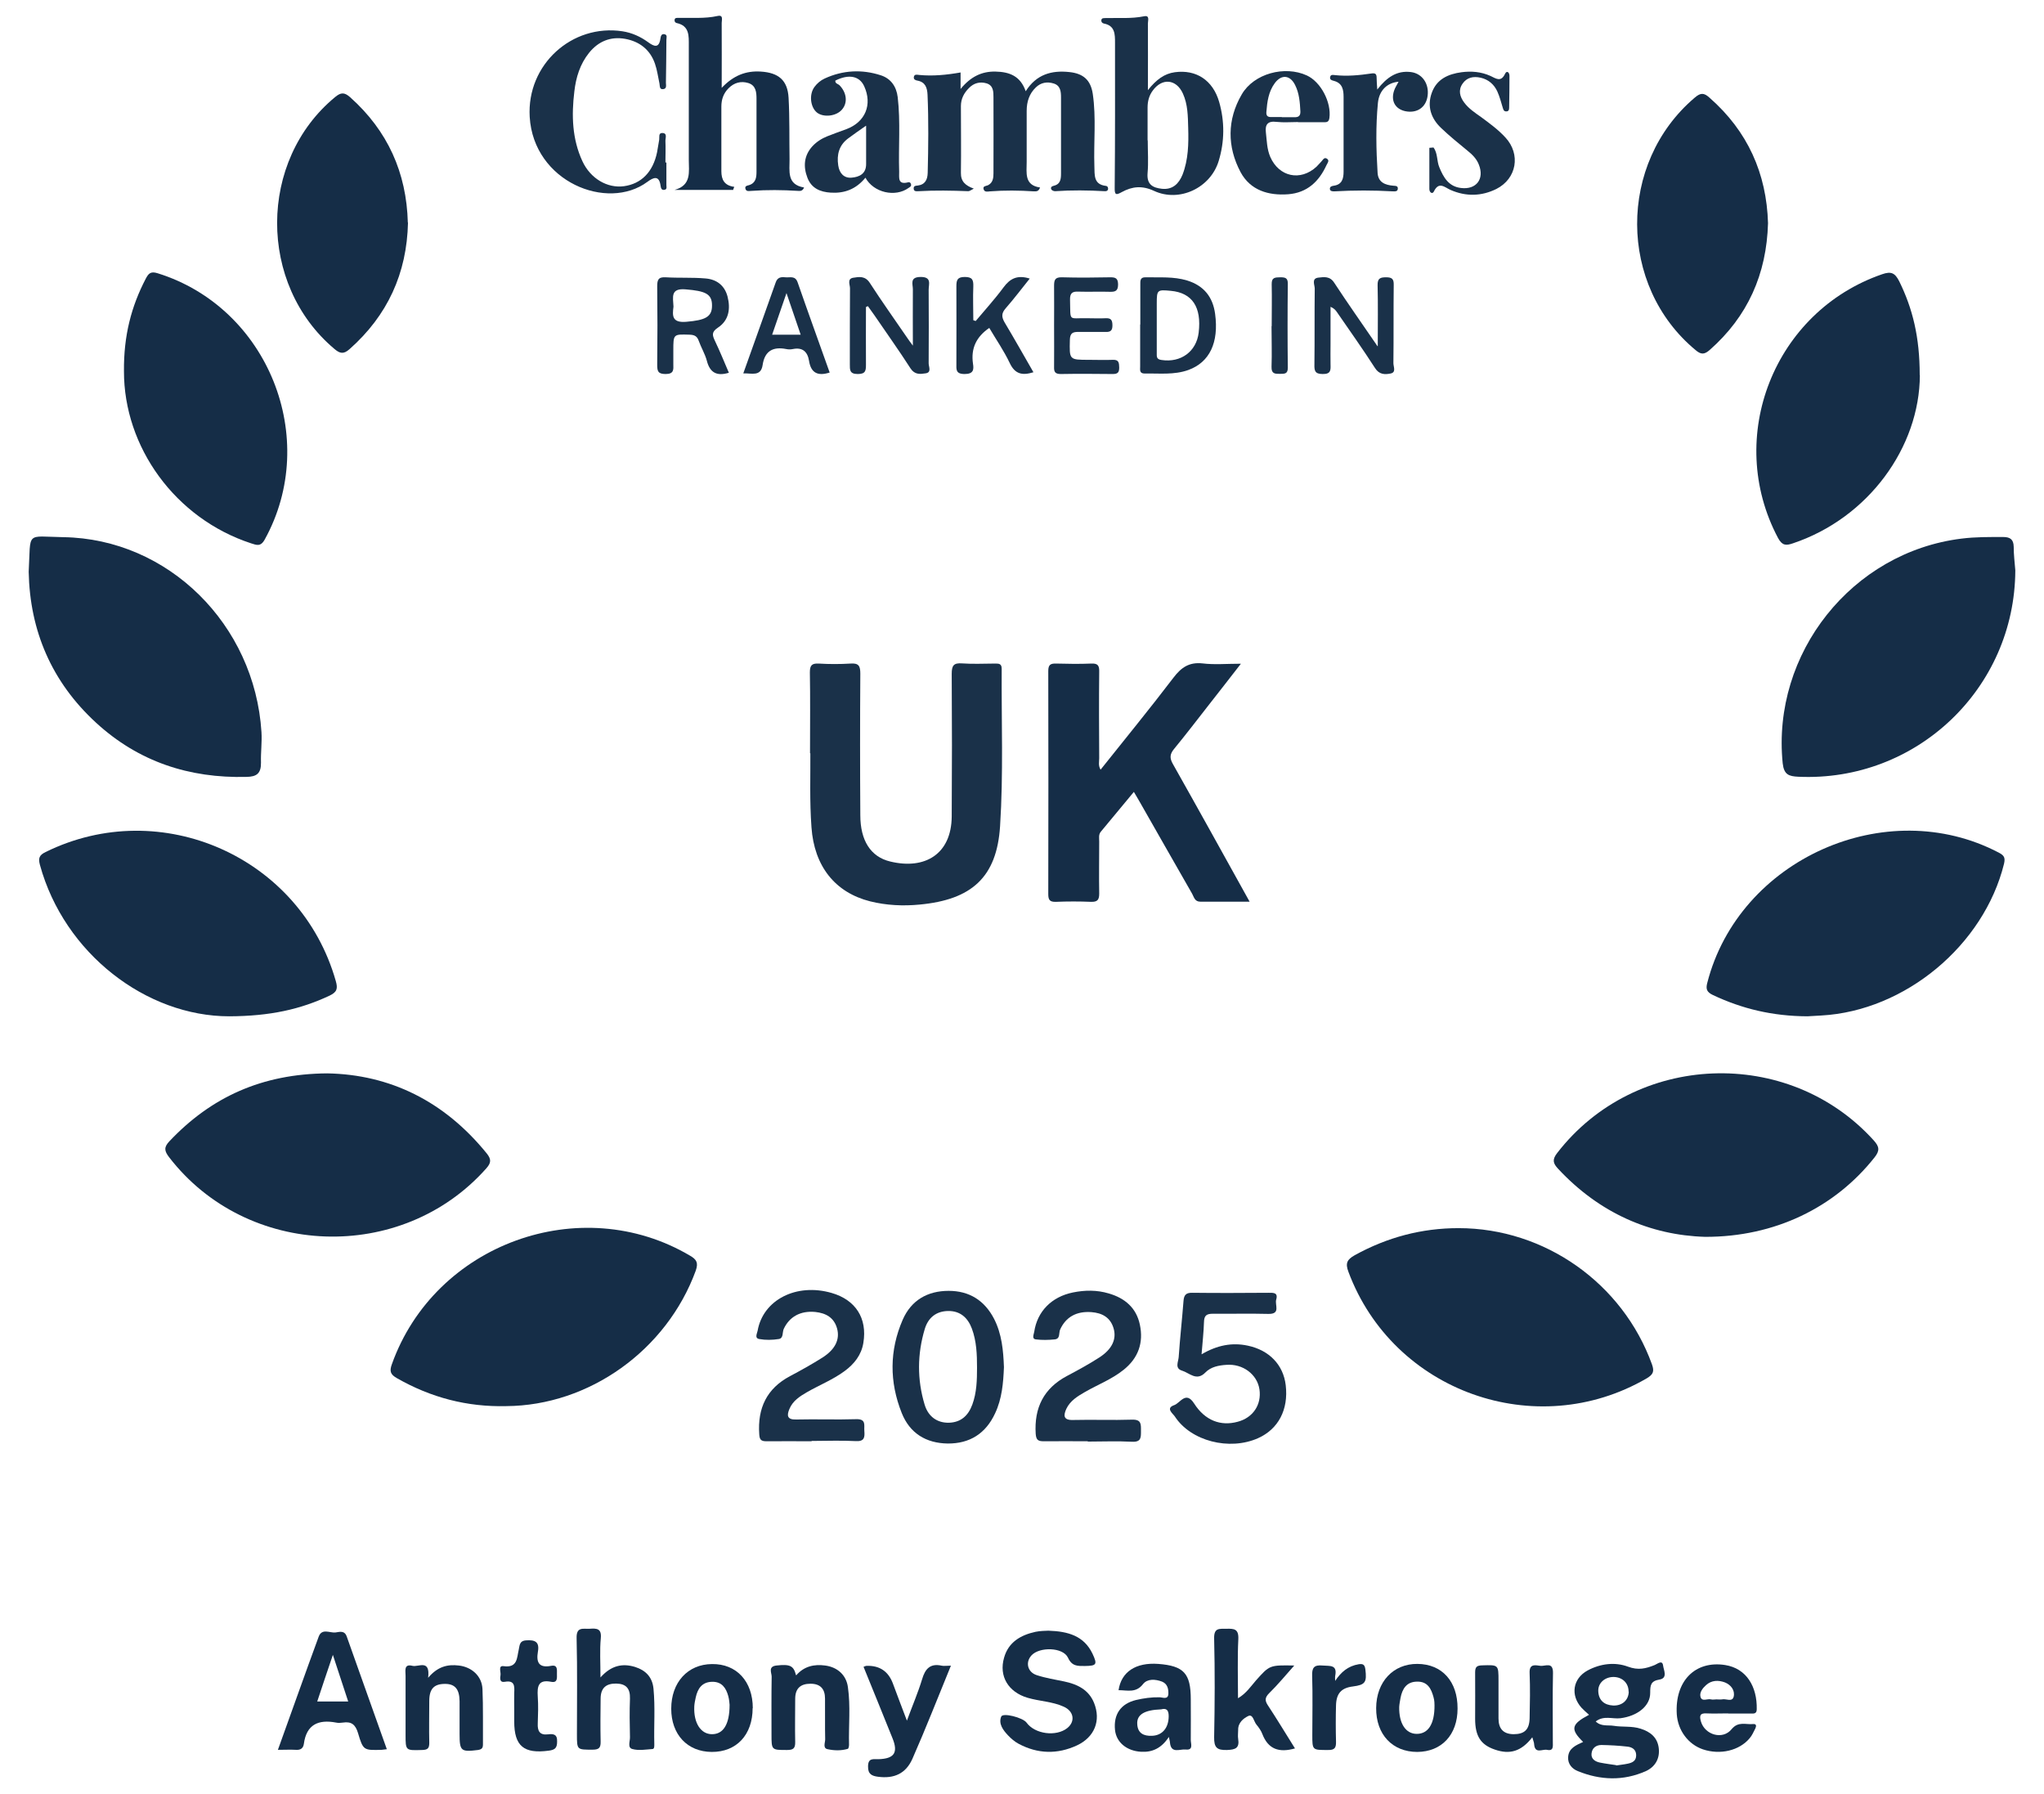
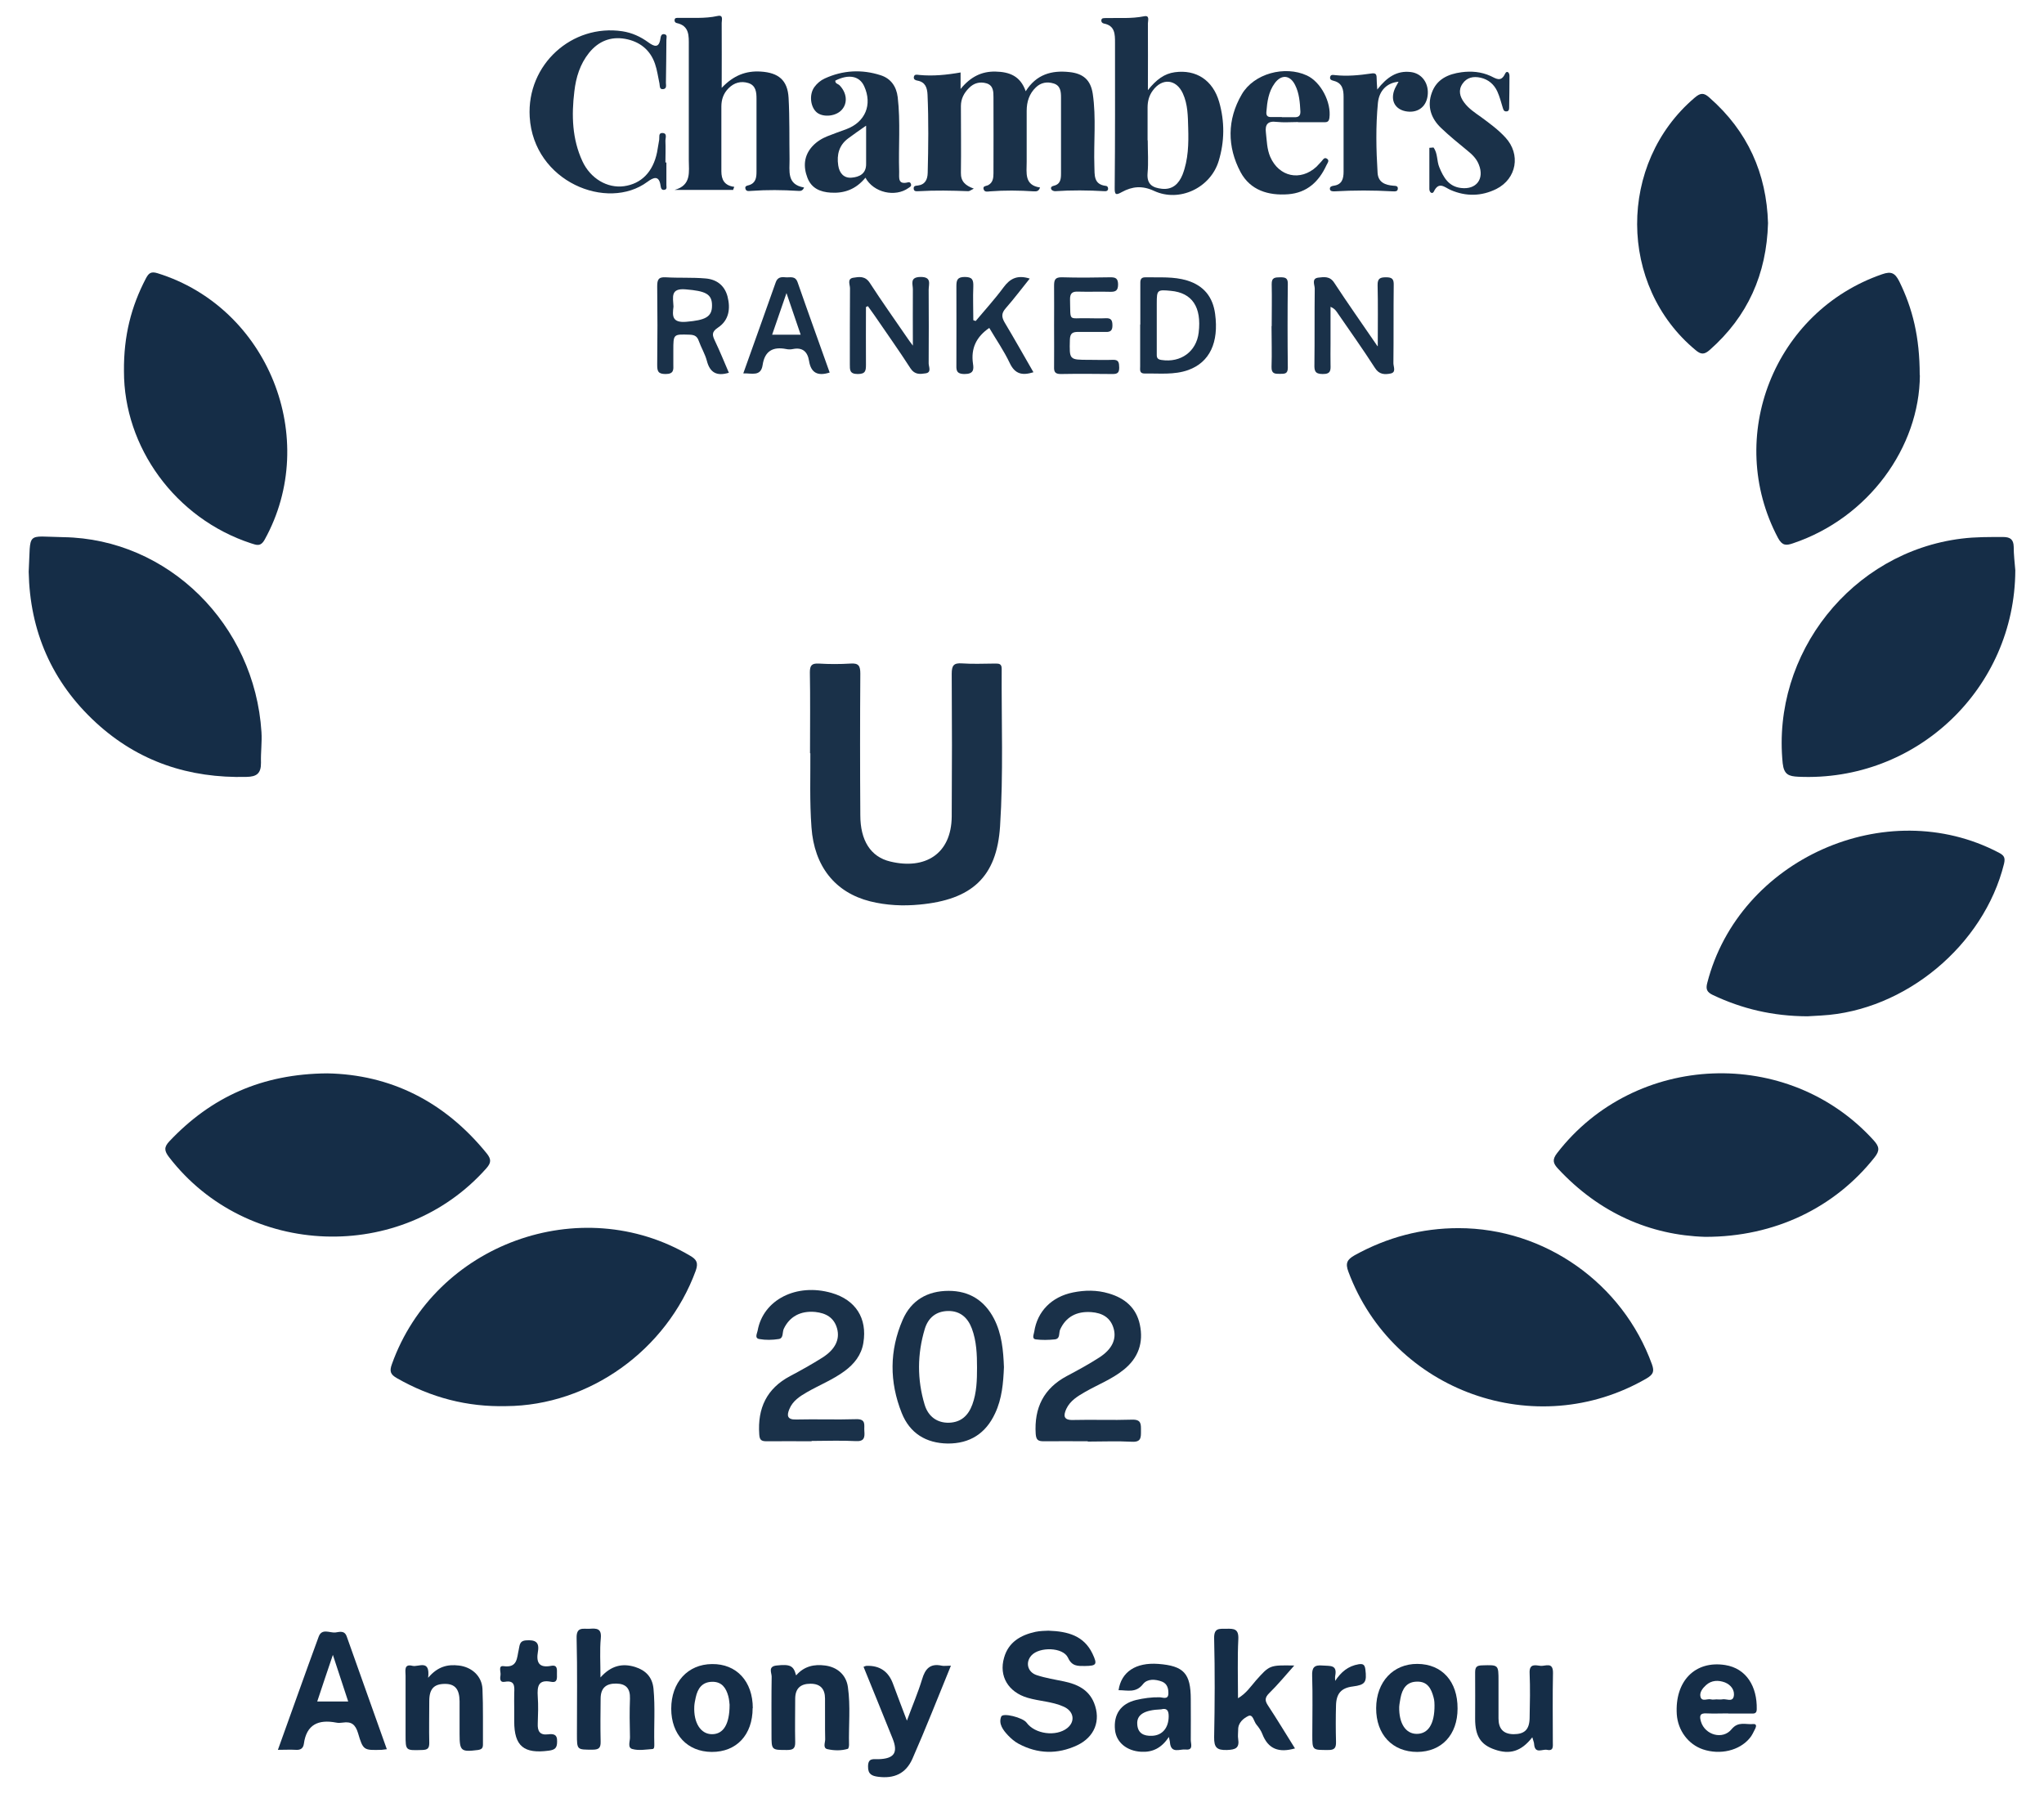
<svg xmlns="http://www.w3.org/2000/svg" id="Layer_2" data-name="Layer 2" viewBox="0 0 126.8 111.3">
  <defs>
    <style>
      .cls-1 {
        fill: #152d47;
      }

      .cls-1, .cls-2 {
        stroke-width: 0px;
      }

      .cls-2 {
        fill: #1a3149;
      }
    </style>
  </defs>
  <path class="cls-1" d="M1.78,35.47c.14-2.55-.22-2.19,2.15-2.15,6.51.1,11.87,5.42,12.29,12.09.04.63-.05,1.26-.03,1.89.01.68-.27.88-.9.89-3.55.09-6.69-.94-9.32-3.35-2.77-2.54-4.12-5.72-4.19-9.37Z" />
  <path class="cls-1" d="M125.02,35.38c-.03,7.33-6.14,13.14-13.47,12.8-.57-.03-.88-.12-.96-.83-.69-6.82,4.29-13.1,11.09-13.94.87-.11,1.73-.1,2.59-.1.43,0,.64.15.65.6,0,.49.06.98.1,1.47Z" />
  <path class="cls-1" d="M31.4,87.22c-2.42.06-4.67-.53-6.77-1.73-.41-.23-.48-.43-.32-.87,2.66-7.46,11.7-10.75,18.5-6.73.41.24.52.44.35.93-1.8,4.92-6.6,8.37-11.76,8.4Z" />
  <path class="cls-1" d="M105.78,76.72c-3.4-.1-6.56-1.47-9.12-4.22-.32-.34-.38-.57-.06-.98,4.84-6.26,14.34-6.64,19.64-.78.34.38.39.62.05,1.05-2.46,3.11-6.19,4.94-10.51,4.93Z" />
  <path class="cls-1" d="M20.3,66.58c3.9.07,7.27,1.73,9.89,4.96.29.36.29.58-.02.93-5.25,5.92-14.85,5.58-19.68-.69-.3-.39-.33-.62.02-.99,2.59-2.74,5.74-4.18,9.79-4.21Z" />
  <path class="cls-1" d="M90.48,76.18c5.35,0,10.18,3.42,12,8.45.16.45.07.63-.33.87-6.87,3.99-15.73.82-18.5-6.61-.2-.53-.09-.76.39-1.03,2.01-1.11,4.15-1.68,6.44-1.68Z" />
  <path class="cls-1" d="M112.12,63.04c-2.17-.01-4.06-.47-5.86-1.32-.38-.18-.45-.37-.35-.75,1.96-7.67,11.1-11.75,18.09-8.08.32.17.41.3.32.69-1.25,5.05-6.13,9.12-11.33,9.41-.35.02-.7.04-.87.05Z" />
-   <path class="cls-1" d="M14.22,63.04c-5.14,0-10.23-3.89-11.74-9.38-.12-.44-.04-.62.35-.81,7.17-3.53,15.82.32,18,8,.14.48.07.69-.39.91-1.79.84-3.66,1.27-6.23,1.28Z" />
  <path class="cls-1" d="M7.69,23.02c-.02-2.21.46-4.02,1.35-5.73.17-.32.3-.48.74-.34,6.85,2.13,10.11,10.25,6.64,16.52-.26.47-.52.33-.85.23-4.7-1.54-7.89-5.97-7.88-10.68Z" />
  <path class="cls-1" d="M119.1,23.27c-.02,4.47-3.19,8.86-7.87,10.43-.43.15-.67.15-.93-.33-3.32-6.26-.24-14.05,6.46-16.36.57-.2.8-.07,1.06.44.83,1.69,1.27,3.45,1.27,5.82Z" />
-   <path class="cls-1" d="M68.26,47.76c1.53-1.92,3.07-3.8,4.54-5.73.48-.63.97-.97,1.8-.88.73.09,1.49.02,2.38.02-.71.91-1.34,1.73-1.98,2.54-.72.92-1.43,1.85-2.17,2.75-.26.32-.28.56-.07.93,1.58,2.8,3.14,5.62,4.76,8.54-1.08,0-2.07,0-3.06,0-.35,0-.39-.29-.51-.5-1.08-1.88-2.15-3.77-3.23-5.66-.11-.2-.23-.39-.38-.65-.71.86-1.38,1.66-2.05,2.47-.15.18-.1.4-.1.61,0,1.08-.02,2.15,0,3.23,0,.4-.12.52-.51.51-.72-.03-1.45-.03-2.18,0-.38.01-.47-.12-.47-.48.01-4.61.01-9.23,0-13.84,0-.39.14-.47.49-.46.73.02,1.45.03,2.18,0,.43-.02.5.15.49.53-.02,1.78-.01,3.56,0,5.34,0,.22-.07.46.09.72Z" />
  <path class="cls-2" d="M50.25,46.73c0-1.84.02-3.43-.01-5.02,0-.44.12-.57.55-.55.65.04,1.31.04,1.97,0,.52-.04.61.16.61.63-.02,2.93-.02,5.85,0,8.78,0,1.55.63,2.58,1.86,2.87,2.15.52,3.79-.46,3.81-2.79.02-2.95.02-5.9,0-8.85,0-.52.12-.69.65-.65.68.05,1.36.01,2.04.01.23,0,.41,0,.41.32-.02,3.25.11,6.52-.1,9.76-.2,3.19-1.78,4.57-4.99,4.87-1.03.1-2.06.05-3.07-.2-2.18-.55-3.47-2.18-3.64-4.59-.12-1.61-.06-3.23-.07-4.6Z" />
-   <path class="cls-1" d="M25.31,13.81c-.07,3.15-1.27,5.76-3.63,7.85-.37.33-.6.27-.94-.02-4.75-4-4.73-11.68.05-15.62.36-.3.58-.3.93.01,2.33,2.08,3.5,4.68,3.58,7.78Z" />
  <path class="cls-1" d="M109.68,13.84c-.09,3.17-1.26,5.79-3.62,7.87-.33.29-.54.29-.87.01-4.82-3.99-4.84-11.6-.06-15.66.36-.31.57-.32.92,0,2.37,2.08,3.54,4.7,3.63,7.79Z" />
  <path class="cls-2" d="M59.59,4.49v1.03c.61-.75,1.3-1.1,2.17-1.08.86.02,1.54.27,1.87,1.22.66-1.05,1.61-1.31,2.71-1.19.86.09,1.32.49,1.45,1.35.22,1.49.05,2.99.1,4.49.02.54-.06,1.13.71,1.22.11.01.15.11.14.2-.02.11-.12.14-.21.13-1.03-.06-2.06-.07-3.08,0-.08,0-.2-.05-.23-.11-.07-.14.04-.2.16-.23.42-.1.44-.44.44-.77,0-1.57,0-3.14,0-4.71,0-.35-.03-.73-.45-.86-.41-.13-.8-.06-1.11.24-.41.39-.57.89-.57,1.46,0,1.05,0,2.11,0,3.16,0,.68-.16,1.45.83,1.59-.09.26-.24.24-.38.24-.91-.06-1.82-.07-2.73,0-.13.01-.31.06-.38-.1-.1-.25.15-.22.28-.29.29-.16.32-.45.32-.73,0-1.57.01-3.14,0-4.71,0-.34,0-.74-.43-.87-.41-.12-.79-.02-1.09.29-.31.31-.5.67-.5,1.12,0,1.38.02,2.76,0,4.14-.01.53.27.79.8.98-.18.09-.26.16-.34.16-1.03-.04-2.06-.06-3.08,0-.13,0-.31.04-.31-.18,0-.16.14-.16.25-.17.47-.06.61-.38.62-.79.04-1.61.06-3.23-.01-4.84-.02-.43-.13-.79-.63-.88-.12-.02-.24-.07-.22-.22.03-.2.21-.14.34-.13.84.08,1.68,0,2.59-.16Z" />
  <path class="cls-1" d="M45.5,11.78h-3.65c1.06-.29.88-1.13.88-1.86,0-2.37,0-4.73,0-7.1,0-.58.05-1.22-.75-1.39-.1-.02-.15-.11-.13-.21.02-.12.13-.11.22-.11.82-.02,1.64.06,2.45-.12.37-.08.25.25.25.43.01,1.29,0,2.57,0,4.03.73-.77,1.5-1.07,2.43-1.01,1.09.07,1.66.53,1.72,1.63.07,1.26.04,2.53.06,3.79.01.74-.19,1.59.9,1.77-.09.23-.24.22-.38.21-.96-.06-1.92-.07-2.88,0-.13,0-.31.06-.37-.11-.07-.2.1-.21.23-.25.42-.14.45-.49.45-.85,0-1.5,0-3,0-4.5,0-.4-.03-.83-.51-.98-.46-.14-.88-.02-1.22.32-.32.32-.45.7-.45,1.14,0,1.34,0,2.67,0,4.01,0,.53.19.89.8.97l-.07.18Z" />
  <path class="cls-2" d="M71.21,5.59c.53-.66,1.02-1.02,1.67-1.11,1.32-.18,2.36.49,2.75,1.84.35,1.22.34,2.46-.03,3.67-.51,1.67-2.44,2.58-4.01,1.85-.73-.34-1.35-.28-1.99.07-.36.2-.46.2-.45-.27.03-3,.02-5.99.02-8.99,0-.53,0-1.06-.69-1.19-.1-.02-.17-.1-.16-.2.02-.16.15-.13.27-.14.79-.02,1.59.05,2.38-.11.37-.08.24.27.24.44.01,1.31,0,2.62,0,4.15ZM71.2,8.71c0,.68.05,1.36-.01,2.03-.06.71.33.91.89.97.66.07,1.05-.31,1.28-.88.36-.93.38-1.92.35-2.9-.02-.72-.02-1.45-.33-2.13-.41-.9-1.29-.98-1.87-.18-.23.31-.32.67-.32,1.05,0,.68,0,1.36,0,2.03Z" />
-   <path class="cls-2" d="M74.55,84c.96-.56,1.88-.74,2.86-.53,1.32.28,2.2,1.18,2.35,2.45.18,1.52-.46,2.73-1.72,3.29-1.78.79-4.17.18-5.16-1.35-.12-.18-.59-.51-.04-.7.38-.13.72-.91,1.24-.1.67,1.05,1.64,1.42,2.7,1.13.95-.25,1.49-1.06,1.35-2.01-.14-.93-1.03-1.6-2.05-1.52-.47.03-.96.12-1.3.47-.55.57-.99.03-1.45-.11-.47-.14-.23-.55-.21-.84.08-1.17.21-2.33.3-3.49.03-.38.17-.51.56-.5,1.57.02,3.14.01,4.71,0,.29,0,.61-.03.48.42-.1.33.3.91-.49.89-1.15-.03-2.29,0-3.44-.01-.39,0-.54.11-.55.51-.02.63-.09,1.25-.15,2Z" />
  <path class="cls-2" d="M62.28,84.8c-.04.98-.12,1.96-.55,2.87-.58,1.25-1.57,1.88-2.94,1.87-1.35-.02-2.35-.64-2.85-1.89-.77-1.93-.77-3.88.06-5.79.53-1.21,1.54-1.79,2.85-1.79,1.29,0,2.23.6,2.82,1.74.48.94.57,1.96.61,2.99ZM60.61,84.83c0-.82-.03-1.64-.32-2.42-.25-.67-.72-1.1-1.47-1.09-.75.01-1.24.42-1.45,1.11-.47,1.56-.48,3.14-.01,4.7.23.76.8,1.14,1.52,1.12.75-.03,1.19-.45,1.44-1.13.27-.74.29-1.51.29-2.29Z" />
  <path class="cls-2" d="M67.48,89.4c-.91,0-1.83-.01-2.74,0-.35,0-.46-.09-.49-.46-.1-1.61.49-2.82,1.94-3.59.68-.36,1.36-.73,2.01-1.15.79-.51,1.08-1.14.88-1.81-.2-.68-.72-.95-1.37-1-.94-.07-1.59.31-1.94,1.07-.1.21.02.58-.33.62-.39.04-.8.05-1.19,0-.26-.04-.11-.32-.09-.48.19-1.25,1.07-2.16,2.4-2.43.74-.15,1.48-.16,2.22.06,1,.29,1.71.89,1.93,1.93.24,1.12-.09,2.08-1.01,2.81-.72.58-1.58.91-2.37,1.36-.47.27-.94.55-1.18,1.06-.18.4-.2.71.42.69,1.22-.03,2.44.02,3.65-.02.59-.02.56.28.56.69,0,.41.02.71-.56.68-.91-.05-1.83-.01-2.74-.01Z" />
  <path class="cls-2" d="M50.35,89.4c-.94,0-1.87-.01-2.81,0-.34,0-.42-.11-.44-.44-.11-1.61.46-2.83,1.91-3.6.68-.36,1.36-.74,2.01-1.15.8-.51,1.09-1.13.91-1.8-.19-.69-.7-.96-1.35-1.03-.93-.09-1.61.3-1.96,1.05-.1.22,0,.59-.32.63-.39.06-.8.07-1.19,0-.32-.05-.14-.35-.11-.52.34-1.92,2.41-2.97,4.59-2.34,1.49.43,2.22,1.57,1.97,3.09-.12.76-.57,1.32-1.17,1.76-.72.53-1.55.86-2.32,1.3-.45.26-.89.54-1.1,1.05-.16.38-.16.67.42.65,1.24-.03,2.48.02,3.72-.02.65-.02.48.39.51.73.03.39.01.66-.53.63-.91-.05-1.83-.01-2.74-.01Z" />
  <path class="cls-2" d="M41.34,10.07c0,.47,0,.94,0,1.41,0,.11.05.25-.1.29-.2.05-.24-.1-.26-.24-.09-.68-.44-.53-.82-.25-2.48,1.84-7.06,0-7.3-4.03-.19-3.25,2.63-5.78,5.75-5.31.59.09,1.12.33,1.6.68.37.27.67.39.76-.23.02-.13.05-.3.24-.27.21.04.13.21.13.34,0,.89-.02,1.78-.03,2.67,0,.15.07.37-.17.4-.24.03-.2-.2-.23-.35-.09-.41-.14-.83-.28-1.23-.3-.87-.96-1.38-1.85-1.54-.9-.16-1.66.15-2.24.87-.56.7-.81,1.52-.91,2.39-.18,1.48-.14,2.95.5,4.33.5,1.08,1.55,1.69,2.58,1.55,1.08-.15,1.8-.89,2.05-2.1.05-.25.08-.51.13-.76.03-.17-.06-.45.2-.44.33.01.18.32.19.5.02.44,0,.89,0,1.33.01,0,.02,0,.03,0Z" />
  <path class="cls-2" d="M53.69,11.02c-.59.72-1.3.98-2.15.93-.66-.04-1.2-.27-1.45-.92-.27-.7-.22-1.38.31-1.96.26-.28.58-.48.93-.62.39-.15.78-.3,1.18-.44,1.17-.44,1.62-1.52,1.1-2.66-.29-.64-.96-.77-1.79-.35-.02.19.17.2.26.29.45.46.52,1.09.15,1.51-.35.41-1.13.5-1.54.19-.42-.33-.51-1.12-.17-1.59.17-.23.38-.41.64-.53,1.13-.52,2.31-.58,3.48-.2.62.2.97.69,1.05,1.36.18,1.54.04,3.08.09,4.62.01.35-.11.83.55.66.12-.03.18.05.19.15.01.11-.08.14-.16.2-.82.59-2.17.3-2.68-.65ZM53.72,7.8c-.44.31-.78.54-1.11.79-.56.42-.71,1-.61,1.67.07.49.36.8.83.76.48-.04.91-.24.9-.86,0-.74,0-1.49,0-2.35Z" />
  <path class="cls-1" d="M65.04,101.15c1.22.04,2.2.32,2.73,1.42.32.68.26.76-.47.77-.44,0-.8.03-1.05-.52-.31-.65-1.76-.68-2.26-.14-.39.42-.26,1.04.33,1.23.55.18,1.13.27,1.7.39.81.17,1.52.51,1.85,1.33.44,1.1.03,2.12-1.05,2.63-1.22.57-2.45.54-3.64-.1-.24-.13-.46-.32-.65-.52-.3-.32-.6-.71-.42-1.16.1-.26,1.34.06,1.57.37.52.72,1.84.89,2.53.34.51-.41.41-1.05-.23-1.33-.71-.32-1.5-.33-2.24-.55-1.18-.35-1.79-1.33-1.45-2.49.27-.96,1.03-1.4,1.95-1.6.29-.06.61-.06.8-.07Z" />
-   <path class="cls-1" d="M98.57,106.36c-.16-.14-.32-.28-.46-.43-.7-.78-.54-1.81.37-2.31.8-.43,1.7-.54,2.51-.24.64.24,1.11.12,1.66-.1.17-.07.47-.34.52.03.03.27.31.78-.22.87-.55.09-.58.35-.58.82.01.83-.81,1.45-1.85,1.58-.49.06-1.03-.19-1.53.2.34.33.76.21,1.12.27.55.09,1.12,0,1.67.18.6.19,1.04.54,1.12,1.2.08.66-.23,1.17-.8,1.43-1.39.62-2.82.57-4.22,0-.35-.14-.63-.44-.6-.87.03-.56.5-.74.93-.94-.81-.79-.74-1.1.36-1.68ZM100.26,109.51c.25-.04.48-.06.71-.11.29-.06.54-.17.53-.54-.01-.35-.26-.49-.55-.52-.53-.06-1.06-.09-1.6-.1-.34,0-.59.19-.62.54-.03.33.23.49.52.55.34.07.69.11,1.01.16ZM101.03,104.93c0-.53-.38-.9-.93-.91-.55,0-.98.38-.95.9.03.55.37.84.91.87.57.03.97-.33.98-.86Z" />
  <path class="cls-2" d="M80.52,7.57c-.44,0-.89.04-1.33-.01-.55-.07-.72.17-.66.66.06.51.06,1.02.27,1.51.54,1.24,1.87,1.53,2.87.61.1-.1.19-.21.29-.31.11-.11.19-.32.38-.17.14.11.01.26-.05.38-.47,1.03-1.21,1.72-2.38,1.81-1.22.09-2.34-.24-2.95-1.37-.84-1.58-.84-3.26.07-4.82.75-1.3,2.67-1.81,4.04-1.18.87.4,1.53,1.67,1.4,2.64-.04.29-.21.26-.39.26-.52,0-1.03,0-1.55,0ZM79.52,7.27c.26,0,.52,0,.77,0,.26.01.39-.08.38-.36-.03-.56-.07-1.13-.33-1.64-.31-.62-.85-.67-1.26-.11-.39.53-.47,1.15-.52,1.79-.02.26.11.32.33.31.21,0,.42,0,.63,0Z" />
  <path class="cls-2" d="M88.92,9.14c.28.36.2.84.37,1.24.26.63.58,1.19,1.34,1.28.95.12,1.47-.56,1.11-1.45-.14-.36-.4-.62-.7-.86-.56-.46-1.13-.92-1.65-1.42-.62-.59-.87-1.34-.57-2.17.3-.85,1.02-1.17,1.85-1.28.61-.08,1.21-.03,1.79.23.33.15.65.42.91-.14.1-.21.27-.09.27.14,0,.66-.01,1.31-.02,1.97,0,.12-.03.24-.19.23-.14,0-.17-.11-.21-.24-.1-.33-.19-.68-.33-.99-.2-.44-.55-.75-1.04-.86-.45-.1-.85-.02-1.12.37-.28.4-.17.81.1,1.17.28.38.68.64,1.06.91.53.39,1.06.78,1.5,1.26.96,1.04.7,2.55-.56,3.19-.93.46-1.89.48-2.85.06-.36-.16-.72-.55-1.03.1-.09.18-.28.07-.28-.16,0-.85,0-1.7,0-2.55.08,0,.17-.02.25-.02Z" />
  <path class="cls-1" d="M24.01,108.5c-.15.02-.24.03-.33.04-1.12.03-1.15.04-1.47-1.04-.16-.53-.41-.73-.94-.65-.14.02-.28.03-.42,0-1.1-.21-1.84.12-2,1.32-.04.28-.21.39-.49.37-.35-.02-.7,0-1.12,0,.86-2.38,1.68-4.71,2.53-7.02.2-.54.69-.22,1.04-.26.24-.03.56-.15.7.25.82,2.33,1.66,4.65,2.49,7ZM20.65,102.65c-.37,1.09-.67,1.98-.97,2.89h1.92c-.3-.92-.59-1.8-.95-2.89Z" />
  <path class="cls-2" d="M85.45,5.54c.58-.74,1.2-1.18,2.08-1.07.7.09,1.14.73,1.03,1.49-.1.7-.65,1.08-1.37.94-.63-.13-.92-.63-.71-1.27.06-.19.18-.36.28-.56-.69.06-1.2.52-1.28,1.31-.14,1.44-.11,2.9-.02,4.35.04.59.48.75.98.79.13.01.31,0,.27.22-.03.15-.18.13-.29.13-1.22-.07-2.43-.07-3.65,0-.12,0-.26-.01-.27-.15-.01-.14.11-.18.24-.2.51-.07.61-.43.61-.87,0-1.55,0-3.09,0-4.64,0-.44-.07-.85-.59-.99-.14-.04-.29-.07-.24-.26.04-.15.19-.11.3-.1.75.08,1.5.01,2.24-.1.26-.04.34.02.34.27,0,.2.02.41.04.73Z" />
  <path class="cls-1" d="M37.25,104.05c.67-.75,1.37-.89,2.15-.65.66.21,1.07.63,1.14,1.35.11,1.15.02,2.29.05,3.44,0,.12.01.29-.11.3-.42.03-.86.11-1.25,0-.32-.08-.14-.48-.15-.74-.02-.8-.03-1.59,0-2.39.02-.62-.24-.92-.85-.93-.64-.01-.96.28-.97.91-.01.89-.02,1.78,0,2.67.01.38-.08.52-.49.52-.98,0-.98.02-.98-.95,0-1.99.03-3.98-.02-5.97-.02-.72.4-.56.8-.58.44-.03.76-.03.7.59-.07.74-.02,1.49-.02,2.41Z" />
  <path class="cls-1" d="M80.34,108.45c-1.01.29-1.67.04-2.03-.89-.08-.21-.22-.41-.37-.59-.16-.19-.21-.66-.5-.53-.29.14-.64.41-.63.86,0,.19-.03.38,0,.56.09.57-.16.67-.69.69-.64.02-.81-.16-.8-.8.04-2.04.05-4.08,0-6.11-.02-.69.33-.6.76-.61.47-.01.77,0,.74.64-.06,1.19-.02,2.38-.02,3.67.51-.3.79-.73,1.11-1.1.85-.95.84-.96,2.38-.93-.55.62-1.03,1.2-1.56,1.72-.27.27-.27.46-.07.76.56.85,1.09,1.73,1.66,2.64Z" />
  <path class="cls-1" d="M49.4,103.91c.49-.56,1.11-.69,1.79-.6.76.1,1.31.59,1.41,1.34.17,1.19.04,2.38.07,3.58,0,.09-.03.24-.08.25-.41.12-.84.11-1.25.02-.31-.06-.15-.4-.15-.61-.02-.84,0-1.69-.01-2.53,0-.59-.28-.92-.9-.92-.63,0-.95.3-.95.94,0,.89-.02,1.78,0,2.67.01.41-.13.5-.51.5-.96,0-.96.01-.96-.97,0-1.19-.01-2.39.01-3.58,0-.24-.24-.63.3-.69.83-.09,1.06,0,1.21.6Z" />
  <path class="cls-1" d="M69.39,104.84c.17-1.14,1.07-1.73,2.46-1.63,1.59.12,2.02.59,2.02,2.2,0,.84.01,1.68,0,2.52,0,.23.18.65-.32.59-.35-.04-.9.28-.97-.42,0-.08-.03-.16-.07-.36-.45.69-1.01.96-1.72.92-.9-.05-1.54-.59-1.62-1.35-.1-.96.35-1.63,1.3-1.86.47-.11.96-.18,1.46-.17.19,0,.53.17.55-.21.01-.3-.05-.62-.39-.76-.42-.16-.91-.19-1.18.15-.44.57-.97.38-1.51.38ZM72.02,106.03c-1.04.04-1.51.33-1.47.92.03.57.41.74.91.72.65-.02,1.04-.5,1.04-1.22,0-.38-.14-.51-.47-.42Z" />
  <path class="cls-1" d="M107.2,106.28c-.44,0-.89.02-1.33,0-.43-.03-.45.17-.35.51.25.83,1.35,1.15,1.9.47.42-.51.89-.27,1.34-.32.21-.02.2.14.13.28-.11.21-.2.43-.35.6-.64.77-1.83,1.05-2.9.69-.91-.31-1.55-1.17-1.62-2.17-.13-2.07,1.14-3.35,3-3.06,1.33.21,1.99,1.35,1.96,2.74,0,.3-.19.27-.37.27-.47,0-.94,0-1.41,0ZM106.48,105.41c.12,0,.24.02.35,0,.24-.06.63.19.72-.17.09-.39-.17-.73-.54-.88-.4-.15-.83-.15-1.18.17-.21.19-.41.45-.34.72.09.33.43.1.65.16.11.03.23,0,.35,0Z" />
  <path class="cls-2" d="M53.72,19.05c0,1.19-.01,2.38,0,3.57,0,.38-.03.58-.51.58-.51,0-.49-.26-.49-.61,0-1.57,0-3.14.01-4.71,0-.22-.19-.58.19-.65.37-.06.75-.13,1.04.32.75,1.16,1.55,2.28,2.33,3.42.07.11.15.21.34.47,0-1.28-.01-2.39,0-3.5,0-.32-.21-.75.47-.76.72-.01.51.45.51.79.01,1.52.01,3.05,0,4.57,0,.21.2.57-.2.62-.33.05-.66.09-.92-.3-.72-1.12-1.5-2.21-2.25-3.31-.13-.19-.27-.37-.4-.56-.04.02-.09.04-.13.06Z" />
  <path class="cls-2" d="M85.47,21.47c0-1.4.02-2.59-.01-3.78-.01-.43.17-.49.53-.49.37,0,.48.11.47.48-.02,1.62,0,3.23-.02,4.85,0,.22.19.57-.18.64-.35.07-.7.07-.96-.34-.76-1.18-1.57-2.32-2.37-3.48-.08-.11-.16-.22-.39-.32,0,.77,0,1.54,0,2.31,0,.42-.01.84,0,1.26.01.35.03.61-.49.6-.48,0-.52-.21-.51-.59.02-1.57,0-3.14.02-4.71,0-.23-.22-.63.23-.68.35-.04.71-.1.98.32.83,1.27,1.71,2.51,2.68,3.93Z" />
  <path class="cls-1" d="M58.99,103.32c-.82,2-1.56,3.9-2.39,5.78-.41.92-1.14,1.24-2.13,1.11-.37-.05-.63-.15-.62-.64,0-.55.34-.44.65-.45.97-.03,1.23-.4.87-1.29-.59-1.47-1.19-2.94-1.8-4.44.08-.03.14-.06.19-.06q1.22-.04,1.64,1.12c.26.71.54,1.43.86,2.28.35-.95.69-1.74.94-2.56.19-.65.5-1.01,1.22-.85.13.03.28,0,.56,0Z" />
  <path class="cls-1" d="M46.69,105.95c0,1.66-1,2.73-2.54,2.72-1.51-.01-2.51-1.08-2.51-2.68,0-1.63,1.02-2.76,2.53-2.77,1.52-.02,2.53,1.07,2.53,2.74ZM45.26,105.74c-.01-.07-.02-.31-.08-.53-.14-.51-.4-.9-1-.89-.63.01-.9.42-1.02.97-.04.18-.08.37-.09.55-.05,1.03.4,1.73,1.1,1.73.7,0,1.09-.61,1.09-1.82Z" />
  <path class="cls-1" d="M90.42,105.98c0,1.63-.99,2.68-2.5,2.69-1.54,0-2.56-1.08-2.55-2.72.01-1.63,1.06-2.75,2.56-2.74,1.53.01,2.5,1.09,2.49,2.77ZM88.99,105.78c0-.08,0-.3-.06-.5-.14-.53-.37-.98-1.01-.97-.66,0-.93.44-1.04,1.02-.03.18-.07.37-.08.55-.02,1.02.4,1.67,1.09,1.67.7,0,1.11-.6,1.1-1.78Z" />
  <path class="cls-1" d="M26.56,104.07c.6-.71,1.22-.84,1.9-.76.8.09,1.43.65,1.47,1.45.05,1.15.02,2.3.03,3.44,0,.22-.06.31-.31.35-1.05.13-1.14.07-1.14-.99,0-.68,0-1.36,0-2.04-.01-.75-.29-1.07-.9-1.07-.68,0-.98.3-.98,1.06,0,.87-.02,1.73,0,2.6,0,.34-.1.43-.44.44-1.03.03-1.03.05-1.03-.95,0-1.22,0-2.44,0-3.66,0-.3-.12-.75.43-.61.37.09,1.11-.44.97.74Z" />
  <path class="cls-1" d="M95.05,107.77c-.68.87-1.39,1.08-2.33.75-.87-.3-1.21-.84-1.21-1.9,0-.96.01-1.92,0-2.88,0-.34.1-.43.43-.44,1.02-.03,1.02-.05,1.02.97,0,.77,0,1.55,0,2.32,0,.61.27.97.93.98.67,0,.98-.27,1-.98.02-.94.04-1.88,0-2.81-.03-.62.38-.48.68-.45.3.03.78-.27.77.44-.03,1.43-.01,2.86-.01,4.29,0,.25.06.57-.36.48-.28-.06-.75.28-.8-.35,0-.11-.06-.22-.11-.42Z" />
  <path class="cls-2" d="M45.22,23.12c-.75.23-1.18,0-1.37-.74-.11-.42-.35-.81-.5-1.23-.1-.29-.26-.38-.57-.39-1.01-.03-1.01-.05-1.01.99,0,.28,0,.56,0,.84.01.34.04.61-.48.61-.48,0-.52-.19-.52-.58.02-1.62.02-3.23,0-4.85,0-.4.06-.6.53-.57.82.05,1.64,0,2.45.07.68.05,1.19.41,1.38,1.11.2.77.09,1.49-.59,1.94-.42.28-.35.48-.18.84.31.65.58,1.32.86,1.97ZM41.78,19.02c-.07.55-.11,1.02.8.94,1.16-.1,1.6-.29,1.59-1.02,0-.72-.43-.89-1.62-.99-.97-.09-.8.47-.77,1.07Z" />
  <path class="cls-2" d="M70.74,20.13c0-.82,0-1.64,0-2.46,0-.24-.03-.48.33-.47.86.02,1.73-.06,2.58.2,1.03.32,1.59,1.02,1.73,2.07.24,1.78-.34,3-1.66,3.48-.89.32-1.81.2-2.71.22-.34,0-.28-.24-.28-.44,0-.87,0-1.73,0-2.6ZM71.76,20.15c0,.58,0,1.17,0,1.75,0,.21-.03.39.3.43,1.19.18,2.16-.52,2.3-1.7.19-1.58-.4-2.47-1.73-2.59-.84-.08-.87-.06-.87.78,0,.44,0,.89,0,1.33Z" />
  <path class="cls-2" d="M60.52,19.92c.58-.69,1.19-1.36,1.73-2.09.41-.56.87-.79,1.63-.55-.51.63-.97,1.25-1.49,1.84-.26.3-.27.52-.08.86.61,1.02,1.19,2.05,1.8,3.11-.68.21-1.14.13-1.47-.57-.36-.76-.84-1.45-1.27-2.18-.8.55-1.15,1.26-1.01,2.22.06.37.03.64-.52.64-.57,0-.51-.3-.51-.66,0-1.59.01-3.18,0-4.77,0-.39.05-.59.52-.59.47,0,.54.18.53.58-.03.7,0,1.4,0,2.1.05.02.1.04.15.05Z" />
  <path class="cls-2" d="M65.39,20.2c0-.82.01-1.64,0-2.46,0-.37.05-.55.49-.54,1.01.03,2.01.02,3.02,0,.32,0,.45.08.46.43,0,.38-.13.48-.49.47-.65-.02-1.31.01-1.97-.01-.39-.02-.53.1-.52.51.04,1.4-.13,1.11,1.08,1.14.37,0,.75.02,1.12,0,.35-.02.43.12.43.45,0,.31-.12.41-.41.4-.56-.01-1.12.01-1.68,0-.37-.01-.54.07-.55.49-.03,1.24-.05,1.24,1.19,1.24.49,0,.98.02,1.47,0,.39-.02.39.2.4.48,0,.31-.1.4-.4.4-1.08-.01-2.15-.02-3.23,0-.37,0-.42-.16-.41-.46.01-.84,0-1.68,0-2.53Z" />
  <path class="cls-2" d="M51.46,23.11c-.72.23-1.15.03-1.27-.72-.09-.57-.4-.86-1-.74-.14.03-.28.03-.42,0-.82-.16-1.33.12-1.46.99-.11.74-.68.5-1.2.52.68-1.91,1.35-3.77,2.01-5.64.11-.32.33-.35.6-.32.28.03.61-.12.76.31.65,1.87,1.33,3.74,1.99,5.6ZM49.67,20.76c-.29-.84-.55-1.62-.88-2.58-.33.95-.6,1.74-.89,2.58h1.77Z" />
  <path class="cls-1" d="M31.9,106c0-.33-.01-.65,0-.98.02-.42.04-.81-.58-.7-.34.06-.3-.23-.27-.42.03-.2-.16-.6.19-.55.87.12.82-.51.94-1.02.06-.25.03-.55.45-.58.55-.04.85.08.74.7-.11.64.04,1.03.82.88.41-.08.36.24.36.49,0,.26.05.58-.36.5-.8-.16-.87.28-.83.91.04.56.02,1.12,0,1.68-.02.45.11.73.63.67.33-.04.59-.02.57.45,0,.38-.12.51-.51.56-1.55.21-2.15-.28-2.15-1.81,0-.26,0-.51,0-.77Z" />
  <path class="cls-1" d="M82.81,104.29c.38-.58.82-.95,1.48-1.06.27-.04.37.03.41.31.1.81,0,.97-.78,1.07-.71.09-1.02.43-1.04,1.17-.02.75-.02,1.5,0,2.25.01.38-.08.53-.5.52-.97,0-.97.02-.97-.94,0-1.22.03-2.44-.01-3.65-.02-.52.12-.7.65-.65.45.04.92-.07.78.64-.02.11,0,.23,0,.34Z" />
  <path class="cls-2" d="M78.89,20.23c0-.87.02-1.73,0-2.6-.01-.44.23-.42.53-.43.3,0,.48.03.47.41-.02,1.73-.02,3.47,0,5.2,0,.41-.22.37-.49.38-.31,0-.53,0-.52-.43.03-.84,0-1.69,0-2.53Z" />
</svg>